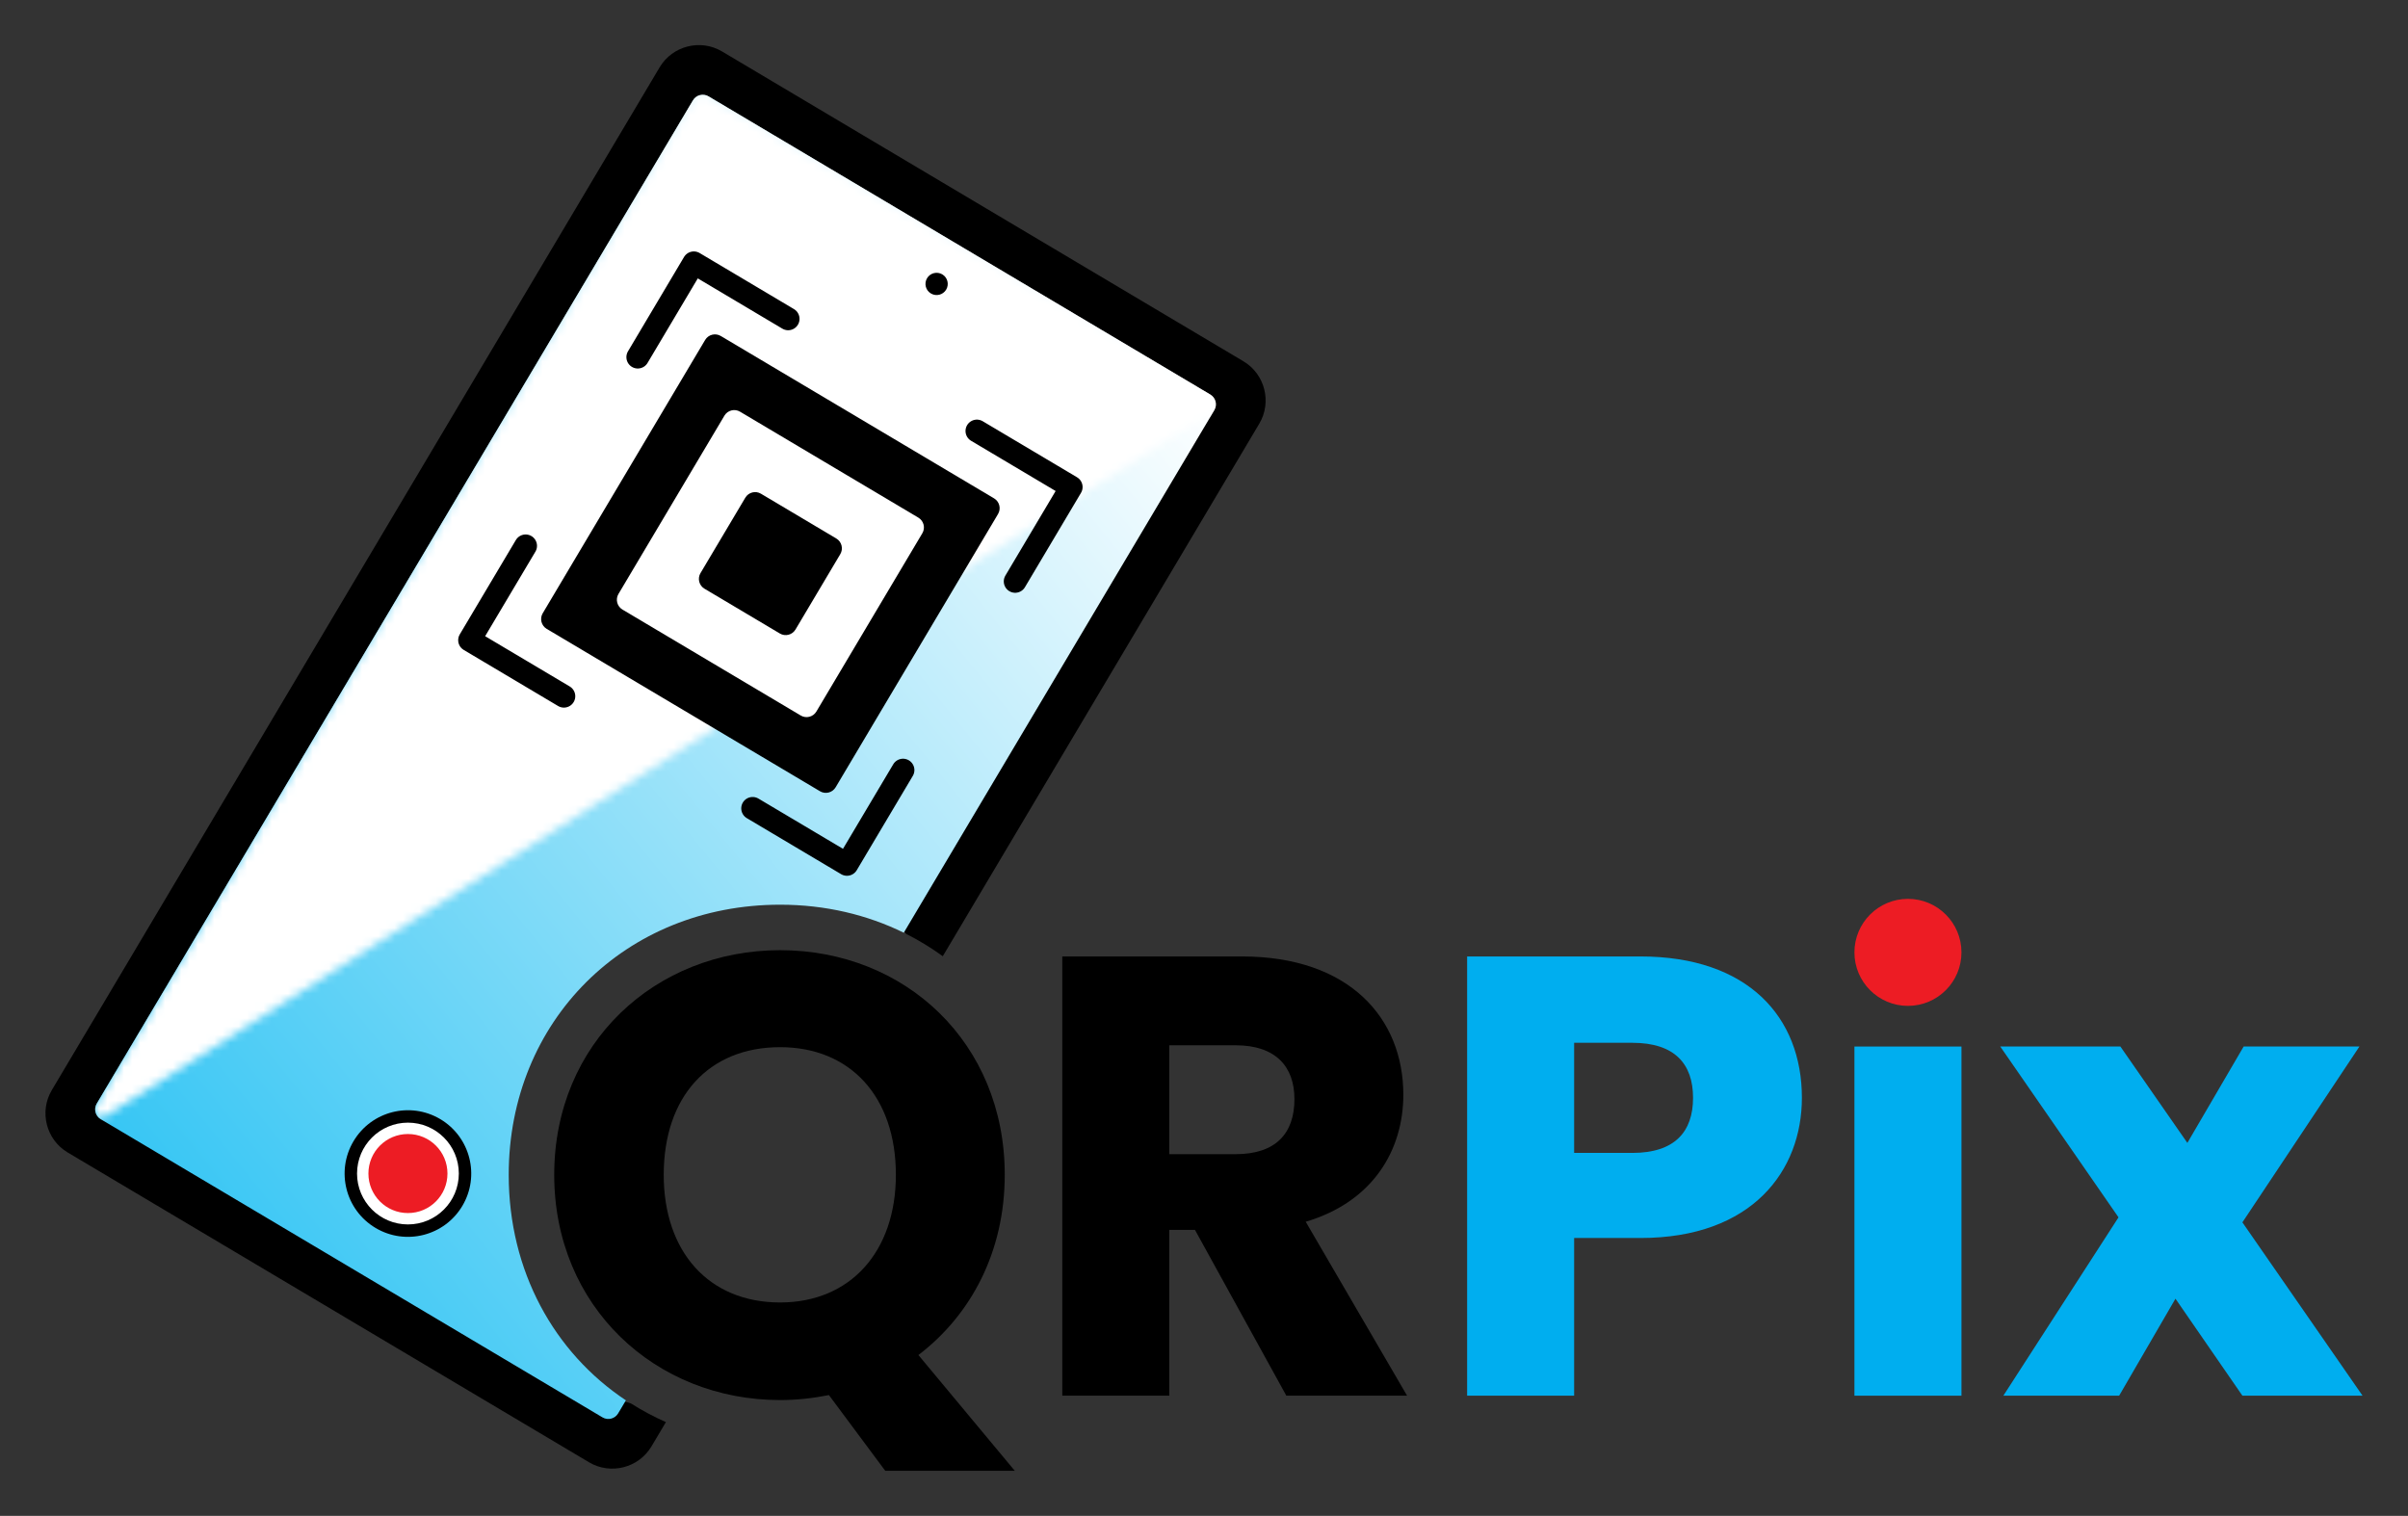
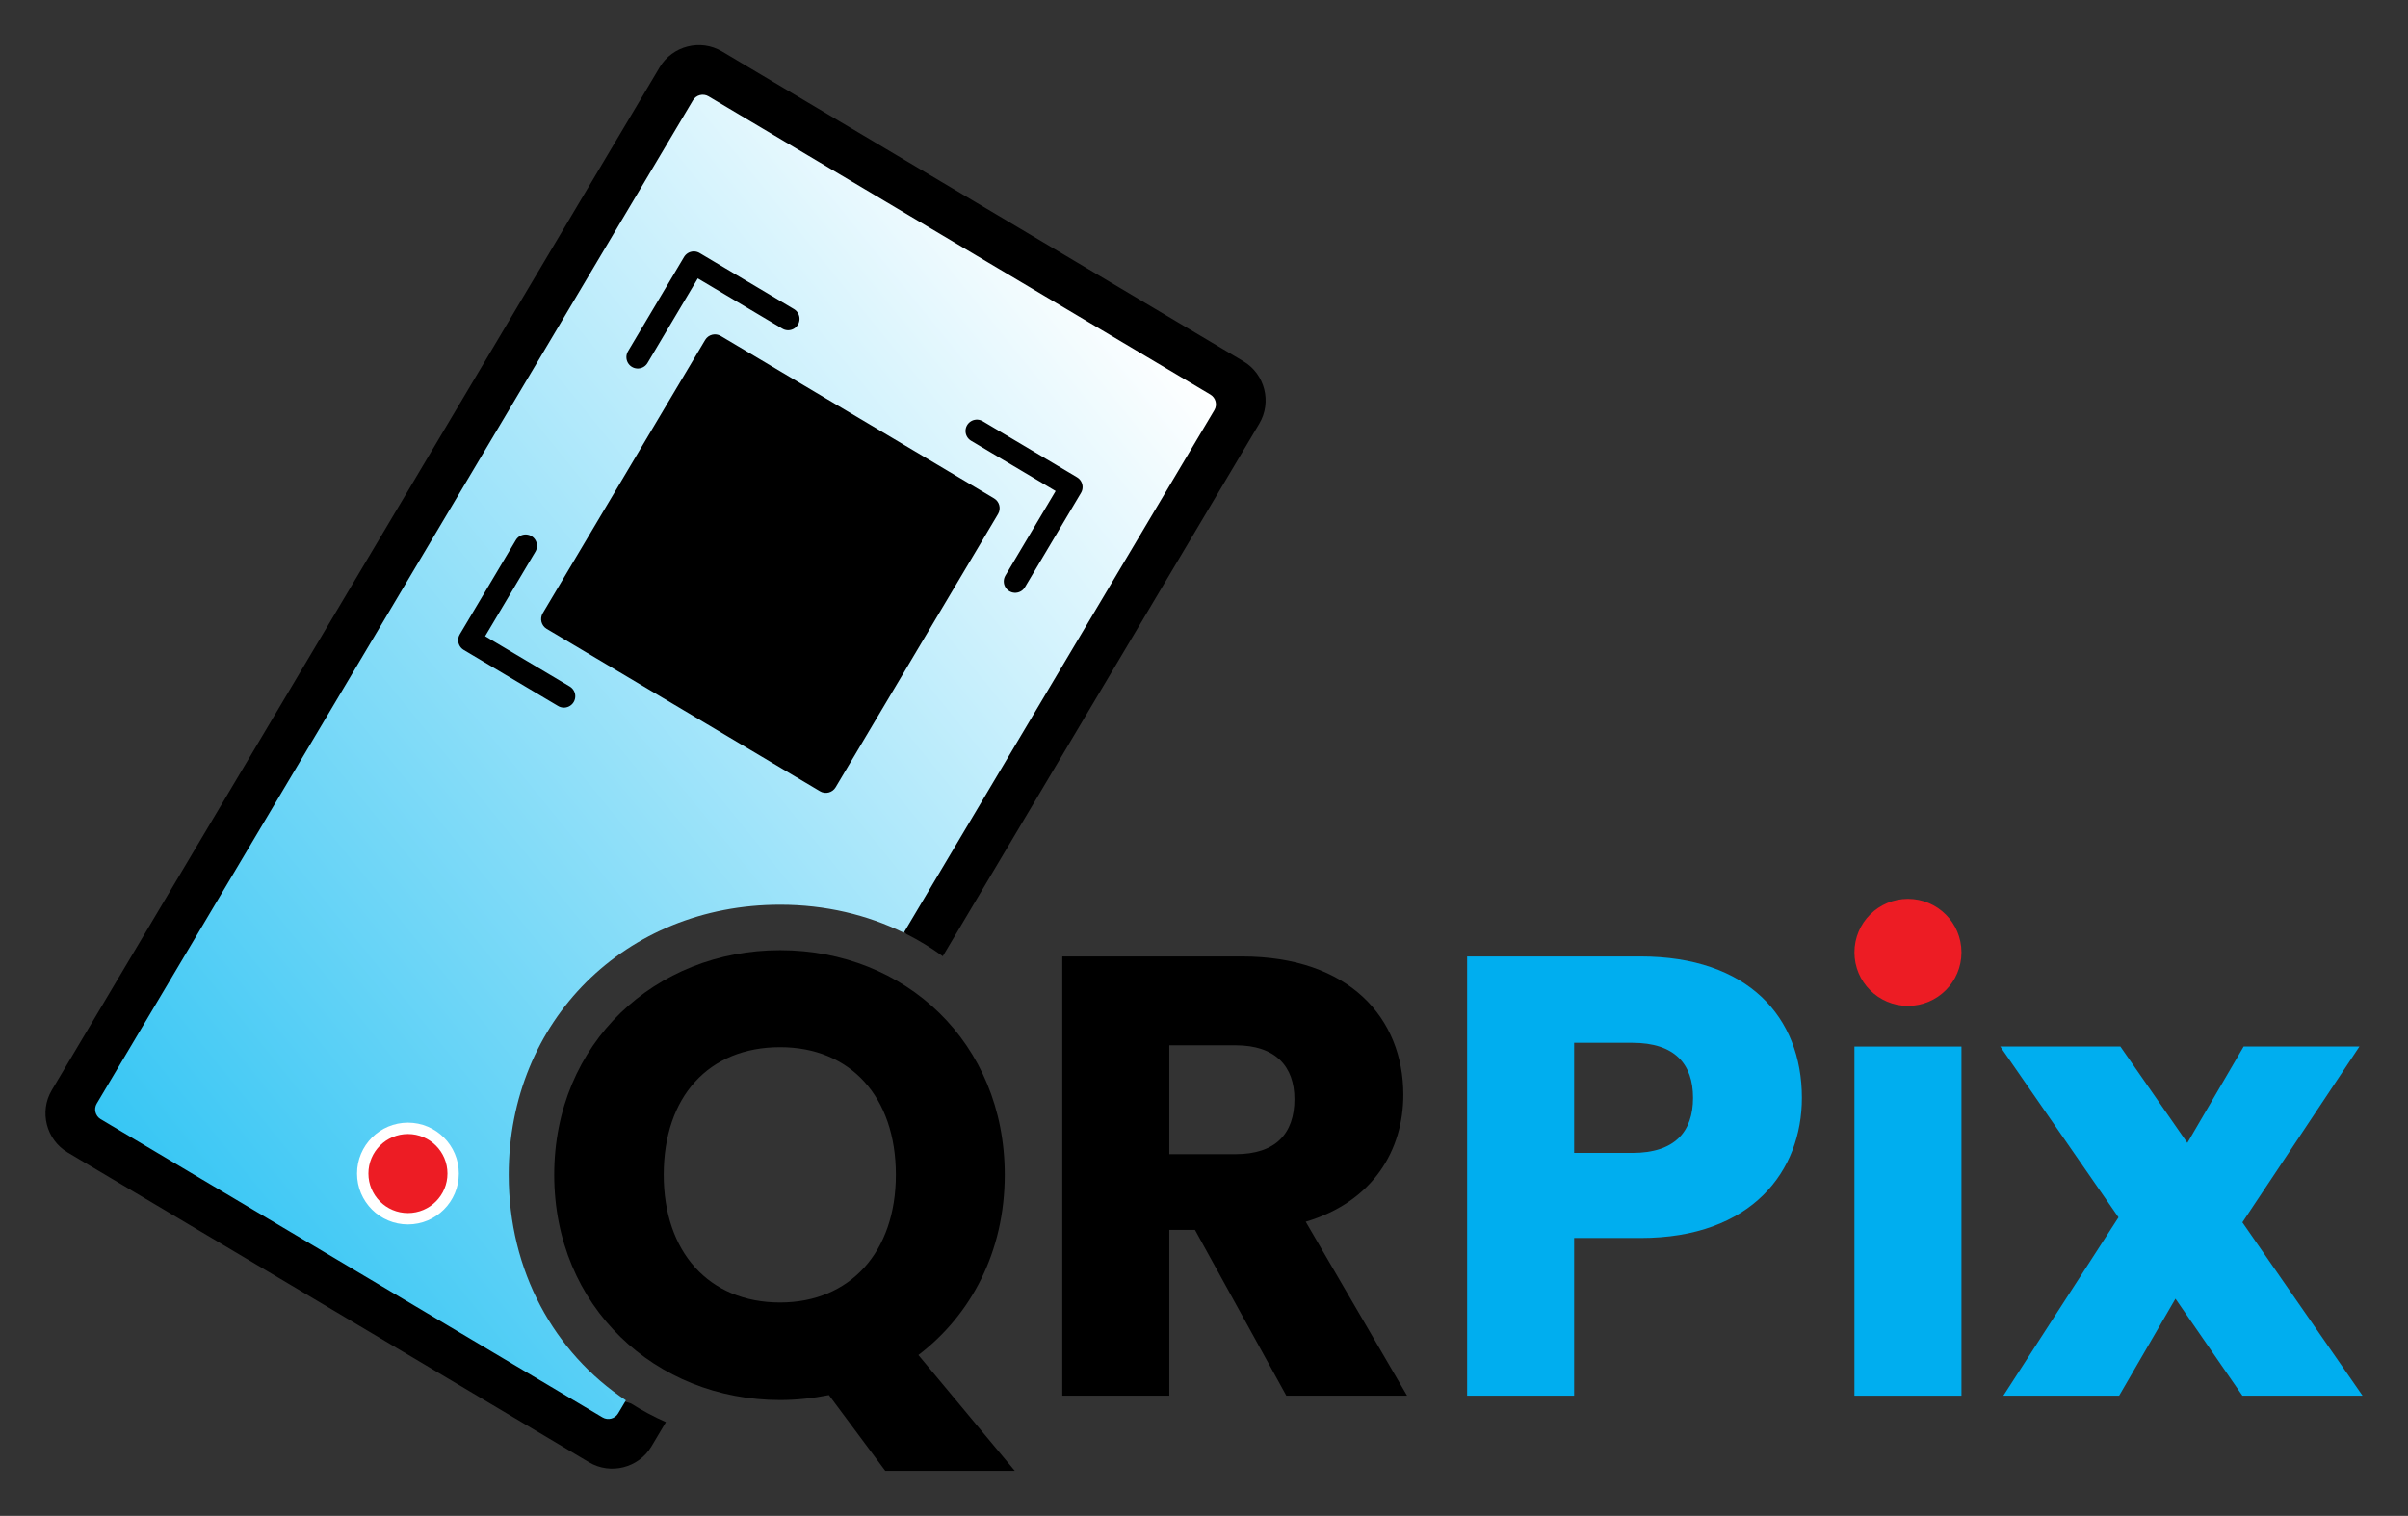
<svg xmlns="http://www.w3.org/2000/svg" version="1.1" id="Layer_1" x="0px" y="0px" width="293.333px" height="184.667px" viewBox="0 0 293.333 184.667" enable-background="new 0 0 293.333 184.667" xml:space="preserve">
  <rect x="0" y="0" width="293.333" height="184.667" fill="#333333" stroke="none" />
  <g>
    <path d="M151.469,44.013L87.951,6.265c-2.618-1.556-6.038-0.686-7.595,1.933L6.311,132.802c-1.557,2.619-0.688,6.039,1.933,7.594   l63.518,37.746c2.621,1.555,6.036,0.684,7.595-1.934l1.763-2.965c-1.491-0.652-2.91-1.42-4.264-2.275   c-13.554-3.789-23.736-16.391-23.736-31.021c0-3.469,0.58-6.822,1.634-9.973c2.539-15.154,15.969-27.004,31.754-27.004   c9.399,0,17.963,4.205,23.89,10.807c1.563,0.787,3.053,1.693,4.447,2.713l38.558-64.883   C154.957,48.987,154.089,45.568,151.469,44.013z" />
    <linearGradient id="SVGID_1_" gradientUnits="userSpaceOnUse" x1="17.252" y1="142.996" x2="142.68" y2="41.233">
      <stop offset="0" style="stop-color:#37C6F4" />
      <stop offset="1" style="stop-color:#FFFFFF" />
    </linearGradient>
    <path fill="url(#SVGID_1_)" d="M147.443,48.067L86.311,11.736c-0.656-0.39-1.509-0.171-1.899,0.484L11.783,134.443   c-0.389,0.654-0.172,1.51,0.484,1.898l61.132,36.33c0.656,0.387,1.512,0.17,1.898-0.484l0.949-1.594   c-8.741-5.811-14.276-15.742-14.276-27.475c0-18.76,14.213-32.906,33.058-32.906c5.501,0,10.601,1.223,15.068,3.414l37.833-63.663   C148.316,49.311,148.101,48.456,147.443,48.067z" />
    <defs>
      <filter id="Adobe_OpacityMaskFilter" filterUnits="userSpaceOnUse" x="11.589" y="11.543" width="136.532" height="161.321">
        <feColorMatrix type="matrix" values="1 0 0 0 0  0 1 0 0 0  0 0 1 0 0  0 0 0 1 0" />
      </filter>
    </defs>
    <mask maskUnits="userSpaceOnUse" x="11.589" y="11.543" width="136.532" height="161.321" id="SVGID_2_">
      <g filter="url(#Adobe_OpacityMaskFilter)">
-         <path fill="#6D6E71" d="M147.929,49.964c0.387-0.653,0.172-1.508-0.486-1.896L86.311,11.736c-0.656-0.39-1.509-0.171-1.899,0.484     L11.783,134.443c-0.389,0.654-0.172,1.51,0.484,1.898" />
-       </g>
+         </g>
    </mask>
    <path mask="url(#SVGID_2_)" fill="#FFFFFF" d="M147.443,48.067L86.311,11.736c-0.656-0.39-1.509-0.171-1.899,0.484L11.783,134.443   c-0.389,0.654-0.172,1.51,0.484,1.898l61.132,36.33c0.656,0.387,1.512,0.17,1.898-0.484l0.949-1.594   c-8.741-5.811-14.276-15.742-14.276-27.475c0-18.76,14.213-32.906,33.058-32.906c5.501,0,10.601,1.223,15.068,3.414l37.833-63.663   C148.316,49.311,148.101,48.456,147.443,48.067z" />
    <g>
      <g>
-         <polyline fill="none" stroke="#000000" stroke-width="2.771" stroke-linecap="round" stroke-linejoin="round" stroke-miterlimit="10" points="     110.003,93.814 103.173,105.304 91.681,98.476    " />
        <polyline fill="none" stroke="#000000" stroke-width="2.771" stroke-linecap="round" stroke-linejoin="round" stroke-miterlimit="10" points="     119,52.505 130.492,59.333 123.662,70.828    " />
        <polyline fill="none" stroke="#000000" stroke-width="2.771" stroke-linecap="round" stroke-linejoin="round" stroke-miterlimit="10" points="     77.69,43.507 84.518,32.015 96.01,38.845    " />
        <polyline fill="none" stroke="#000000" stroke-width="2.771" stroke-linecap="round" stroke-linejoin="round" stroke-miterlimit="10" points="     68.692,84.816 57.2,77.986 64.03,66.496    " />
        <g>
          <path d="M101.792,95.912c-0.389,0.654-1.244,0.873-1.898,0.482L66.595,76.609c-0.655-0.391-0.873-1.244-0.483-1.9l19.788-33.299      c0.389-0.655,1.244-0.873,1.898-0.483l33.299,19.786c0.655,0.391,0.873,1.245,0.483,1.901L101.792,95.912z" />
        </g>
        <g>
-           <path fill="#FFFFFF" d="M99.445,86.685c-0.389,0.654-1.244,0.873-1.898,0.482l-21.725-12.91c-0.655-0.391-0.873-1.244-0.483-1.9      l12.909-21.724c0.389-0.655,1.244-0.873,1.898-0.483l21.727,12.911c0.655,0.391,0.873,1.244,0.483,1.9L99.445,86.685z" />
-         </g>
+           </g>
        <g>
          <path d="M96.902,76.693c-0.39,0.656-1.244,0.873-1.899,0.484l-9.19-5.461c-0.655-0.389-0.873-1.244-0.483-1.898l5.463-9.192      c0.389-0.656,1.243-0.873,1.898-0.484l9.189,5.463c0.655,0.391,0.873,1.244,0.483,1.898L96.902,76.693z" />
        </g>
      </g>
-       <path d="M56.322,146.904c-2.177,3.66-6.91,4.865-10.569,2.689c-3.664-2.176-4.866-6.908-2.688-10.57    c2.175-3.66,6.905-4.865,10.569-2.689C57.292,138.511,58.497,143.24,56.322,146.904z" />
      <circle fill="#ED1C24" stroke="#FFFFFF" stroke-width="1.385" stroke-miterlimit="10" cx="49.693" cy="142.963" r="5.507" />
-       <path d="M115.261,35.281c-0.385,0.646-1.215,0.855-1.86,0.471c-0.641-0.38-0.855-1.212-0.473-1.856    c0.385-0.645,1.213-0.855,1.858-0.474S115.643,34.636,115.261,35.281z" />
    </g>
    <g>
      <path d="M111.877,165.072l11.739,14.102h-15.781l-6.86-9.223c-1.908,0.379-3.888,0.607-5.947,0.607    c-15.168,0-27.516-11.355-27.516-27.439s12.348-27.365,27.516-27.365c15.247,0,27.366,11.281,27.366,27.365    C122.394,152.496,118.28,160.193,111.877,165.072z M95.028,158.669c8.539,0,14.104-6.174,14.104-15.551    c0-9.529-5.565-15.549-14.104-15.549c-8.688,0-14.176,6.02-14.176,15.549C80.852,152.496,86.34,158.669,95.028,158.669z" />
      <path d="M151.281,116.517c13.113,0,19.667,7.545,19.667,16.846c0,6.705-3.659,13.031-11.891,15.473l12.348,21.191h-14.708    l-11.132-20.201h-3.124v20.201h-13.038v-53.51H151.281z M150.521,127.339h-8.08v13.264h8.08c4.877,0,7.162-2.516,7.162-6.707    C157.683,129.933,155.398,127.339,150.521,127.339z" />
      <path fill="#00AEEF" d="M199.834,150.816h-8.079v19.211h-13.036v-53.51h21.115c13.113,0,19.665,7.393,19.665,17.225    C219.5,142.585,213.479,150.816,199.834,150.816z M198.845,140.451c5.181,0,7.395-2.592,7.395-6.709    c0-4.115-2.214-6.707-7.395-6.707h-7.09v13.416H198.845z" />
      <rect x="225.899" y="127.492" fill="#00AEEF" width="13.038" height="42.535" />
      <path fill="#00AEEF" d="M265.006,158.21l-6.861,11.816h-14.104l14.027-21.725l-14.405-20.811h14.634l8.158,11.74l6.857-11.74    h14.104l-14.256,21.42l14.636,21.115h-14.636L265.006,158.21z" />
      <circle fill="#ED1C24" cx="232.418" cy="116.019" r="6.519" />
    </g>
  </g>
</svg>